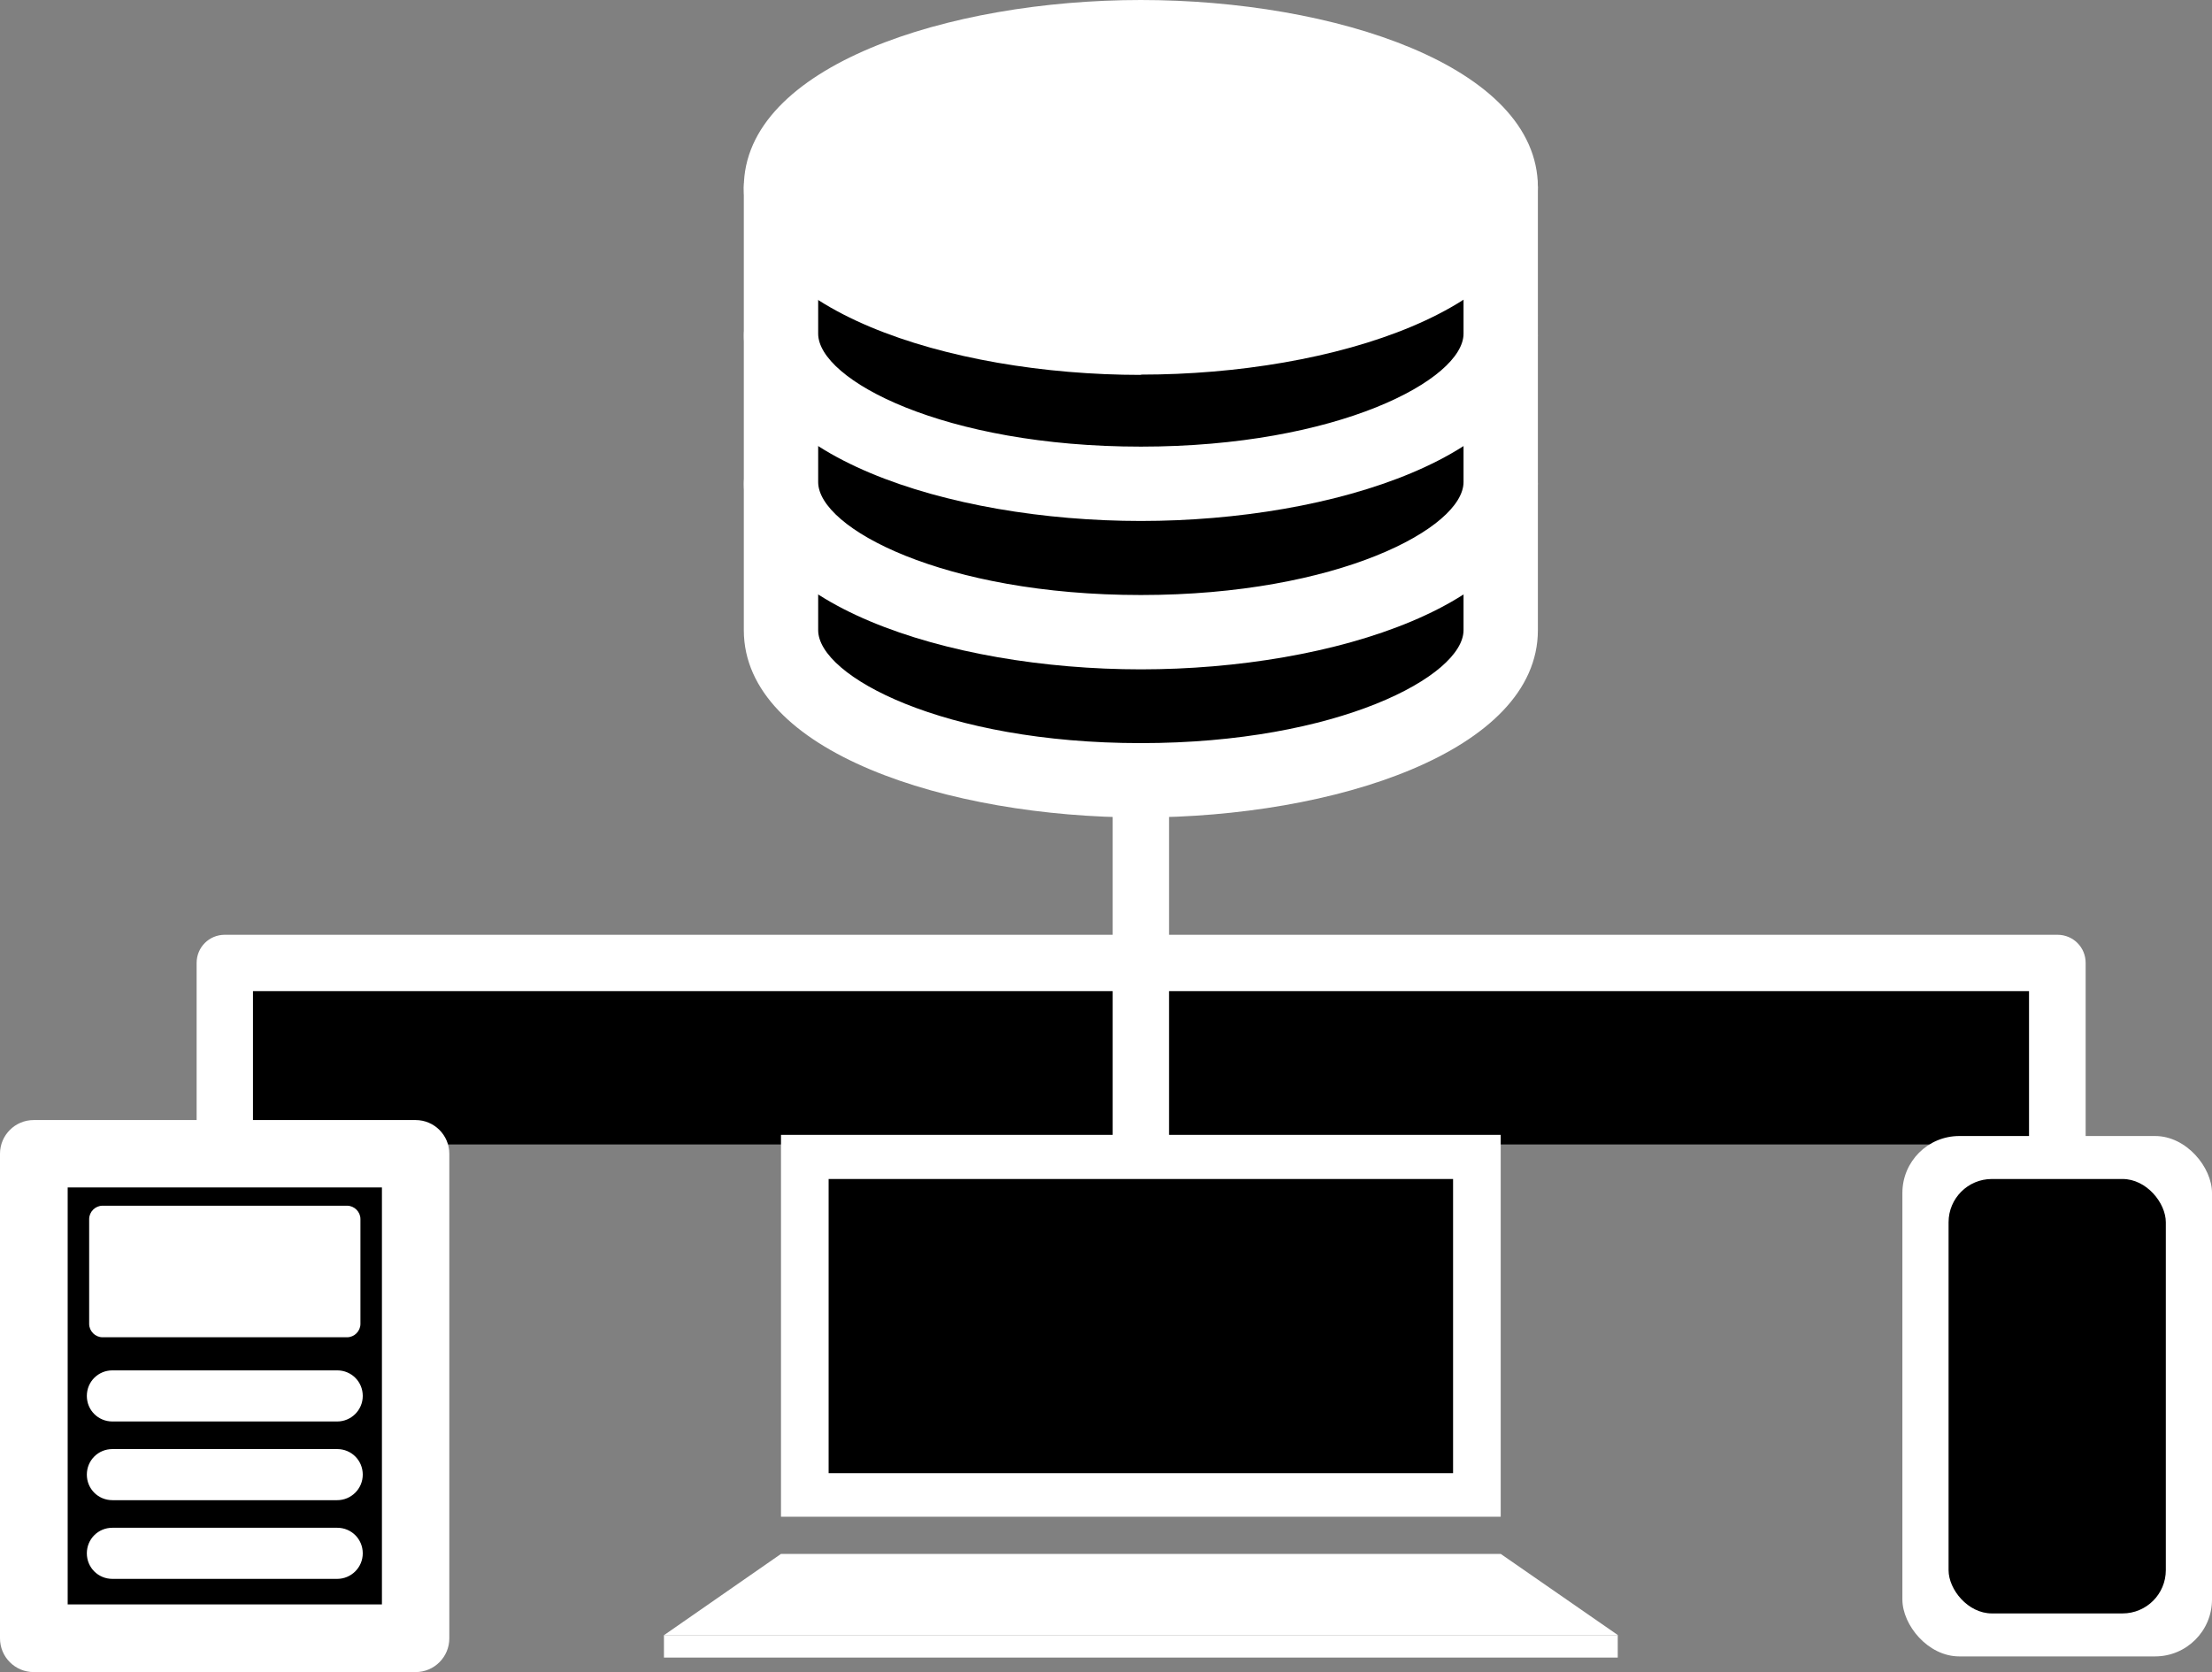
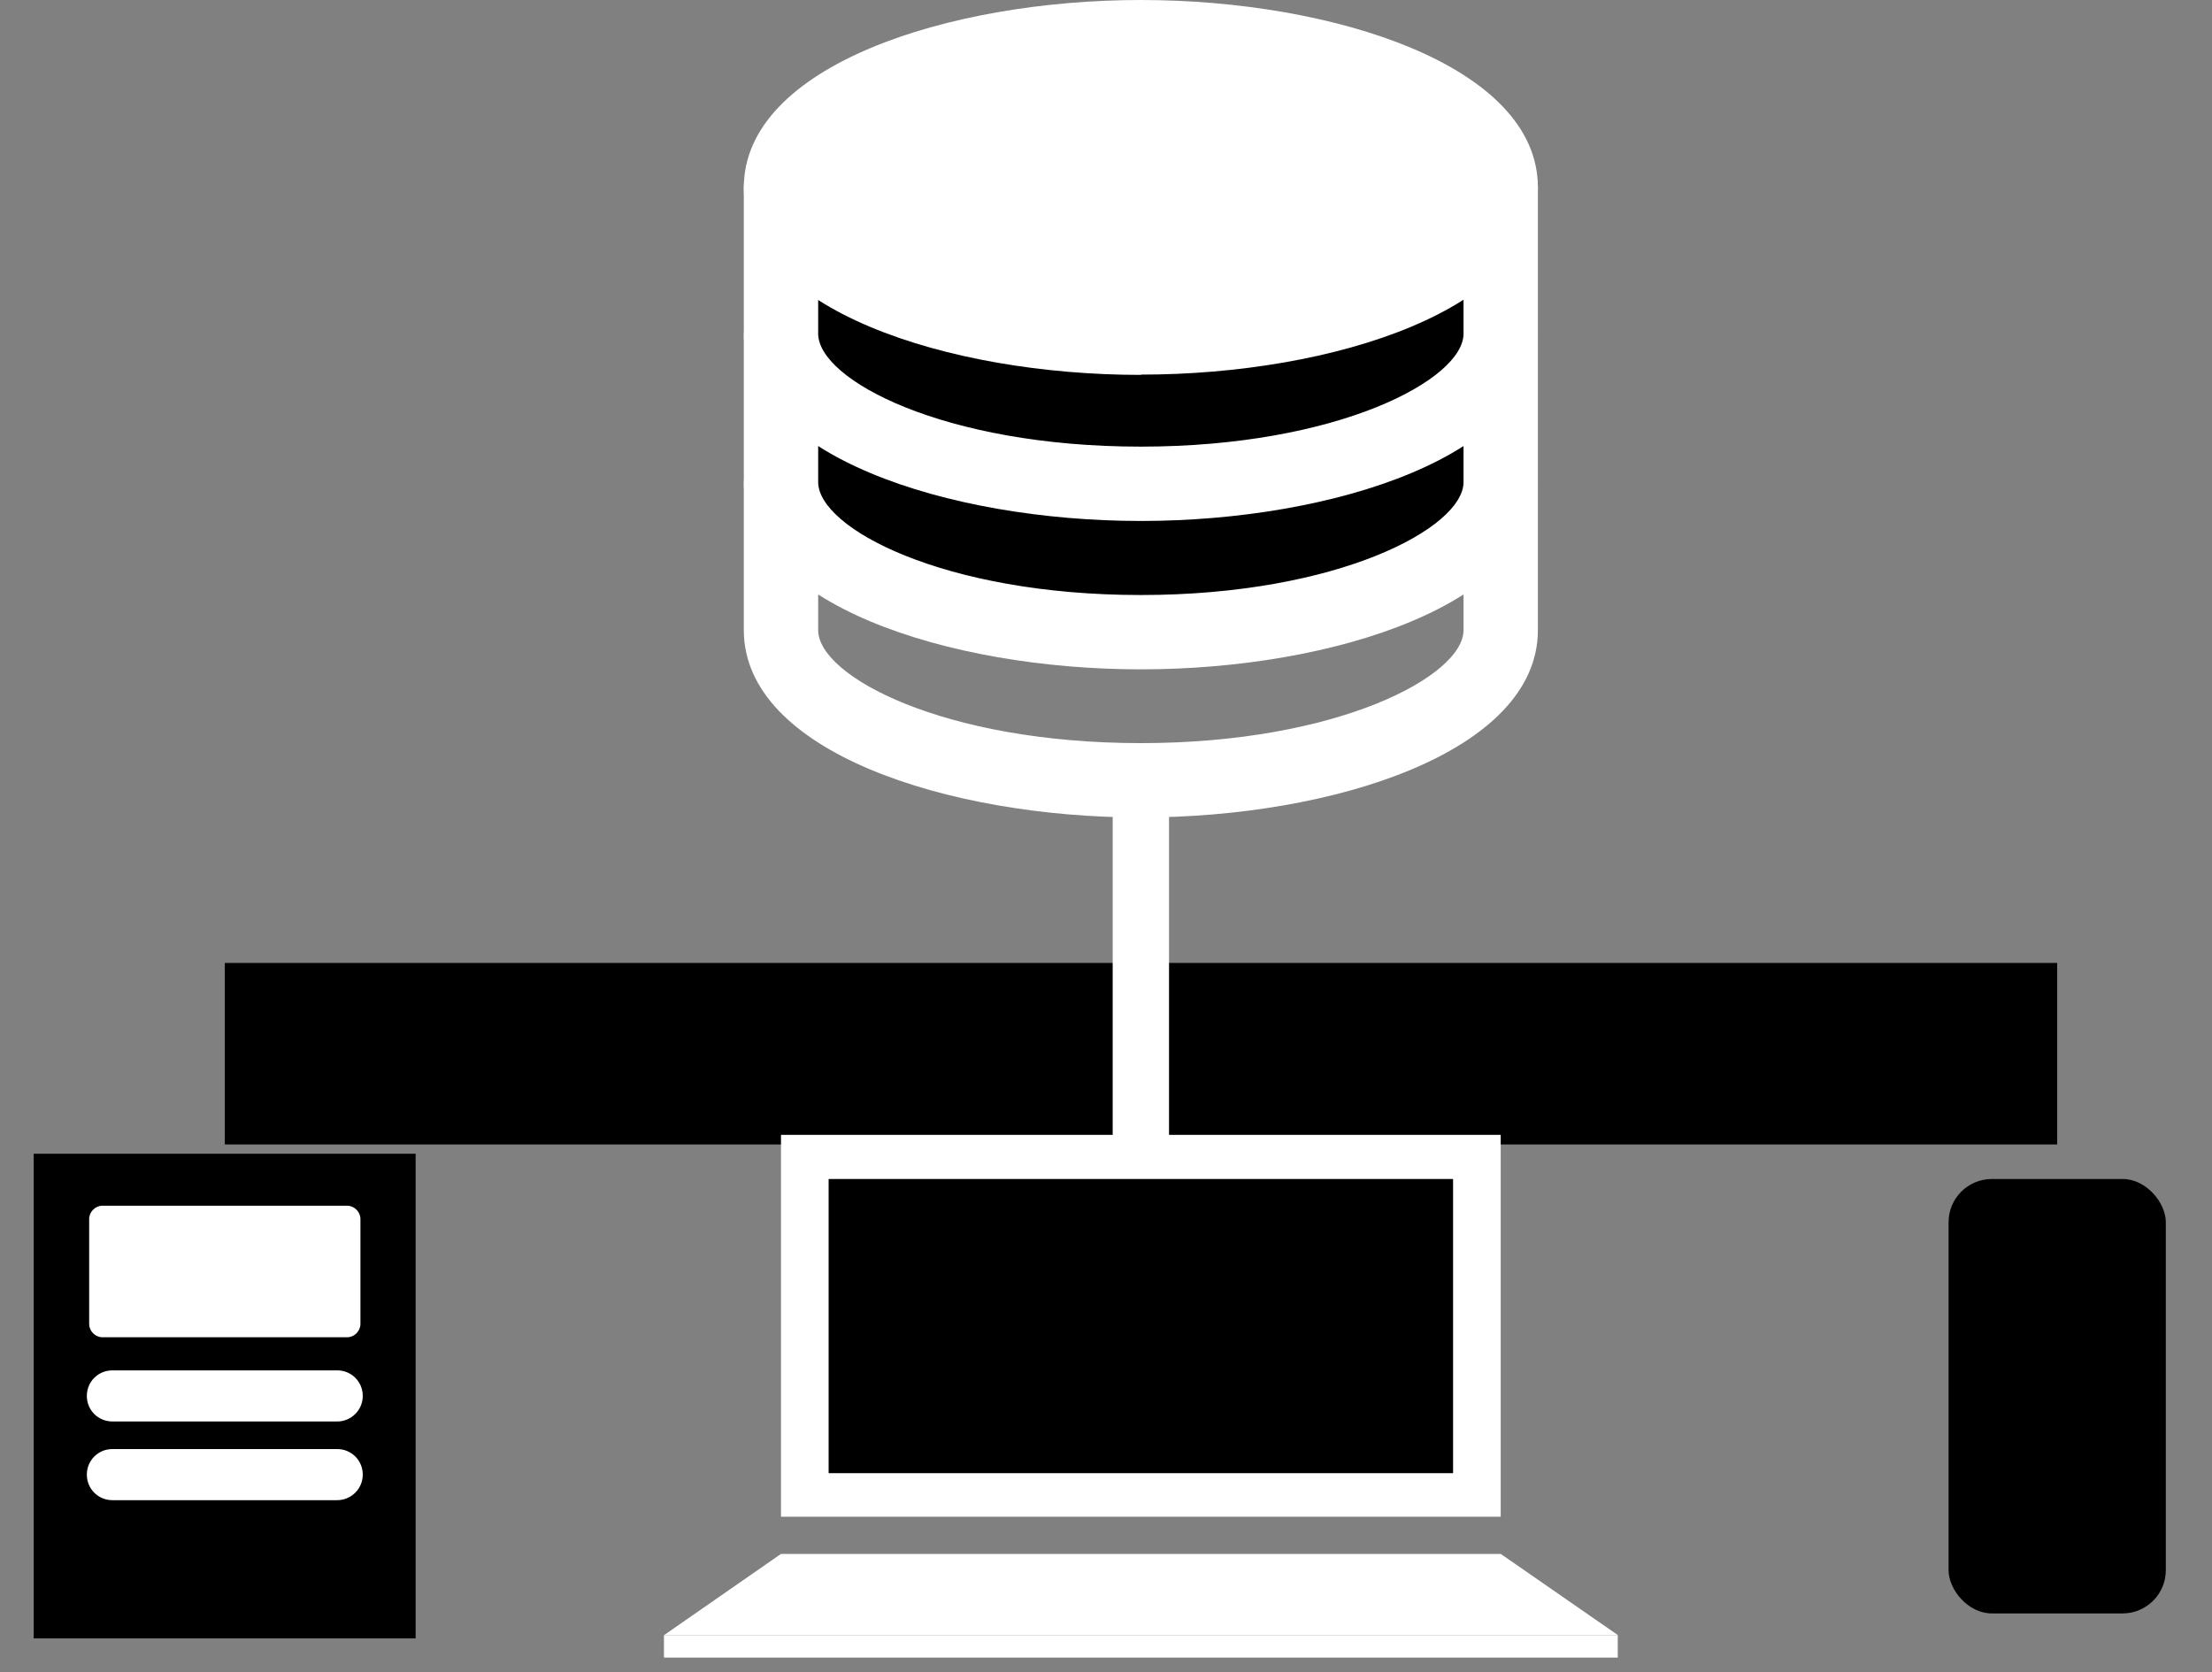
<svg xmlns="http://www.w3.org/2000/svg" id="_レイヤー_2" data-name="レイヤー 2" viewBox="0 0 76.16 57.58">
  <rect x="0" y="0" width="76.16" height="57.58" fill="#808080" stroke="none" />
  <g id="_レイヤー_1-2" data-name="レイヤー 1">
    <g>
      <g>
        <g>
-           <path d="M51.67,21.7c0,2.86-5.55,5.17-12.39,5.17s-12.39-2.32-12.39-5.17v-5.04h24.78v5.04Z" fill="#000" stroke-width="0" />
          <path d="M39.28,28.15c-6.63,0-13.67-2.26-13.67-6.45v-5.04c0-.71.57-1.28,1.28-1.28h24.78c.71,0,1.28.57,1.28,1.28v5.04c0,4.19-7.04,6.45-13.67,6.45ZM28.17,17.94v3.76c0,1.59,4.33,3.89,11.11,3.89s11.11-2.31,11.11-3.89v-3.76h-22.22Z" fill="#fff" stroke-width="0" />
        </g>
        <g>
          <path d="M51.67,16.59c0,2.86-5.55,5.17-12.39,5.17s-12.39-2.32-12.39-5.17v-5.04h24.78v5.04Z" fill="#000" stroke-width="0" />
          <path d="M39.28,23.05c-6.63,0-13.67-2.26-13.67-6.45v-5.04c0-.71.57-1.28,1.28-1.28h24.78c.71,0,1.28.57,1.28,1.28v5.04c0,4.19-7.04,6.45-13.67,6.45ZM28.17,12.84v3.76c0,1.59,4.33,3.89,11.11,3.89s11.11-2.31,11.11-3.89v-3.76h-22.22Z" fill="#fff" stroke-width="0" />
        </g>
        <g>
          <path d="M51.67,11.49c0,2.86-5.55,5.17-12.39,5.17s-12.39-2.32-12.39-5.17v-5.04h24.78v5.04Z" fill="#000" stroke-width="0" />
          <path d="M39.28,17.94c-6.63,0-13.67-2.26-13.67-6.45v-5.04c0-.71.57-1.28,1.28-1.28h24.78c.71,0,1.28.57,1.28,1.28v5.04c0,4.19-7.04,6.45-13.67,6.45ZM28.17,7.73v3.76c0,1.59,4.33,3.89,11.11,3.89s11.11-2.31,11.11-3.89v-3.76h-22.22Z" fill="#fff" stroke-width="0" />
        </g>
        <g>
          <ellipse cx="39.28" cy="6.45" rx="12.39" ry="5.17" fill="#fff" stroke-width="0" />
          <path d="M39.28,12.91c-6.63,0-13.67-2.26-13.67-6.45S32.66,0,39.28,0s13.67,2.26,13.67,6.45-7.04,6.45-13.67,6.45ZM39.28,2.56c-6.78,0-11.11,2.31-11.11,3.89s4.33,3.89,11.11,3.89,11.11-2.31,11.11-3.89-4.33-3.89-11.11-3.89Z" fill="#fff" stroke-width="0" />
        </g>
      </g>
      <g>
        <polyline points="7.74 39.41 7.74 33.16 70.83 33.16 70.83 39.41" fill="#000" stroke-width="0" />
-         <path d="M70.83,40.37c-.54,0-.97-.43-.97-.97v-5.27H8.71v5.27c0,.54-.43.97-.97.97s-.97-.43-.97-.97v-6.24c0-.54.43-.97.97-.97h63.1c.54,0,.97.43.97.97v6.24c0,.54-.43.97-.97.97Z" fill="#fff" stroke-width="0" />
      </g>
      <path d="M39.28,40.37c-.54,0-.97-.43-.97-.97v-12.53c0-.54.43-.97.97-.97s.97.43.97.97v12.53c0,.54-.43.97-.97.97Z" fill="#fff" stroke-width="0" />
      <g>
        <g>
          <rect x="1.16" y="39.73" width="13.15" height="16.69" fill="#000" stroke-width="0" />
-           <path d="M14.31,57.58H1.16c-.64,0-1.16-.52-1.16-1.16v-16.69c0-.64.52-1.16,1.16-1.16h13.15c.64,0,1.16.52,1.16,1.16v16.69c0,.64-.52,1.16-1.16,1.16ZM2.33,55.25h10.82v-14.36H2.33v14.36Z" fill="#fff" stroke-width="0" />
        </g>
        <g>
          <rect x="3.52" y="41.97" width="8.42" height="3.61" fill="#fff" stroke-width="0" />
          <path d="M11.95,46.05H3.53c-.25,0-.46-.21-.46-.46v-3.61c0-.25.21-.46.46-.46h8.42c.25,0,.46.21.46.46v3.61c0,.25-.21.46-.46.46ZM3.99,45.12h7.5v-2.69H3.99v2.69Z" fill="#fff" stroke-width="0" />
        </g>
        <path d="M11.61,48.95H3.87c-.49,0-.88-.39-.88-.88s.39-.88.88-.88h7.74c.49,0,.88.39.88.88s-.4.88-.88.88Z" fill="#fff" stroke-width="0" />
        <path d="M11.61,51.66H3.87c-.49,0-.88-.39-.88-.88s.39-.88.88-.88h7.74c.49,0,.88.39.88.88s-.4.88-.88.88Z" fill="#fff" stroke-width="0" />
-         <path d="M11.61,54.37H3.87c-.49,0-.88-.39-.88-.88s.39-.88.88-.88h7.74c.49,0,.88.39.88.88s-.4.88-.88.88Z" fill="#fff" stroke-width="0" />
      </g>
      <g>
-         <rect x="65.5" y="39.12" width="10.66" height="17.92" rx="1.96" ry="1.96" fill="#fff" stroke-width="0" />
        <rect x="67.09" y="40.6" width="7.48" height="14.96" rx="1.49" ry="1.49" fill="#000" stroke-width="0" />
      </g>
      <g>
        <rect x="26.89" y="39.08" width="24.78" height="13.15" fill="#fff" stroke-width="0" />
        <polygon points="51.67 53.51 26.89 53.51 22.86 56.31 55.71 56.31 51.67 53.51" fill="#fff" stroke-width="0" />
        <rect x="22.86" y="56.31" width="32.84" height=".77" fill="#fff" stroke-width="0" />
        <rect x="28.53" y="40.6" width="21.5" height="10.13" fill="#000" stroke-width="0" />
      </g>
    </g>
  </g>
</svg>